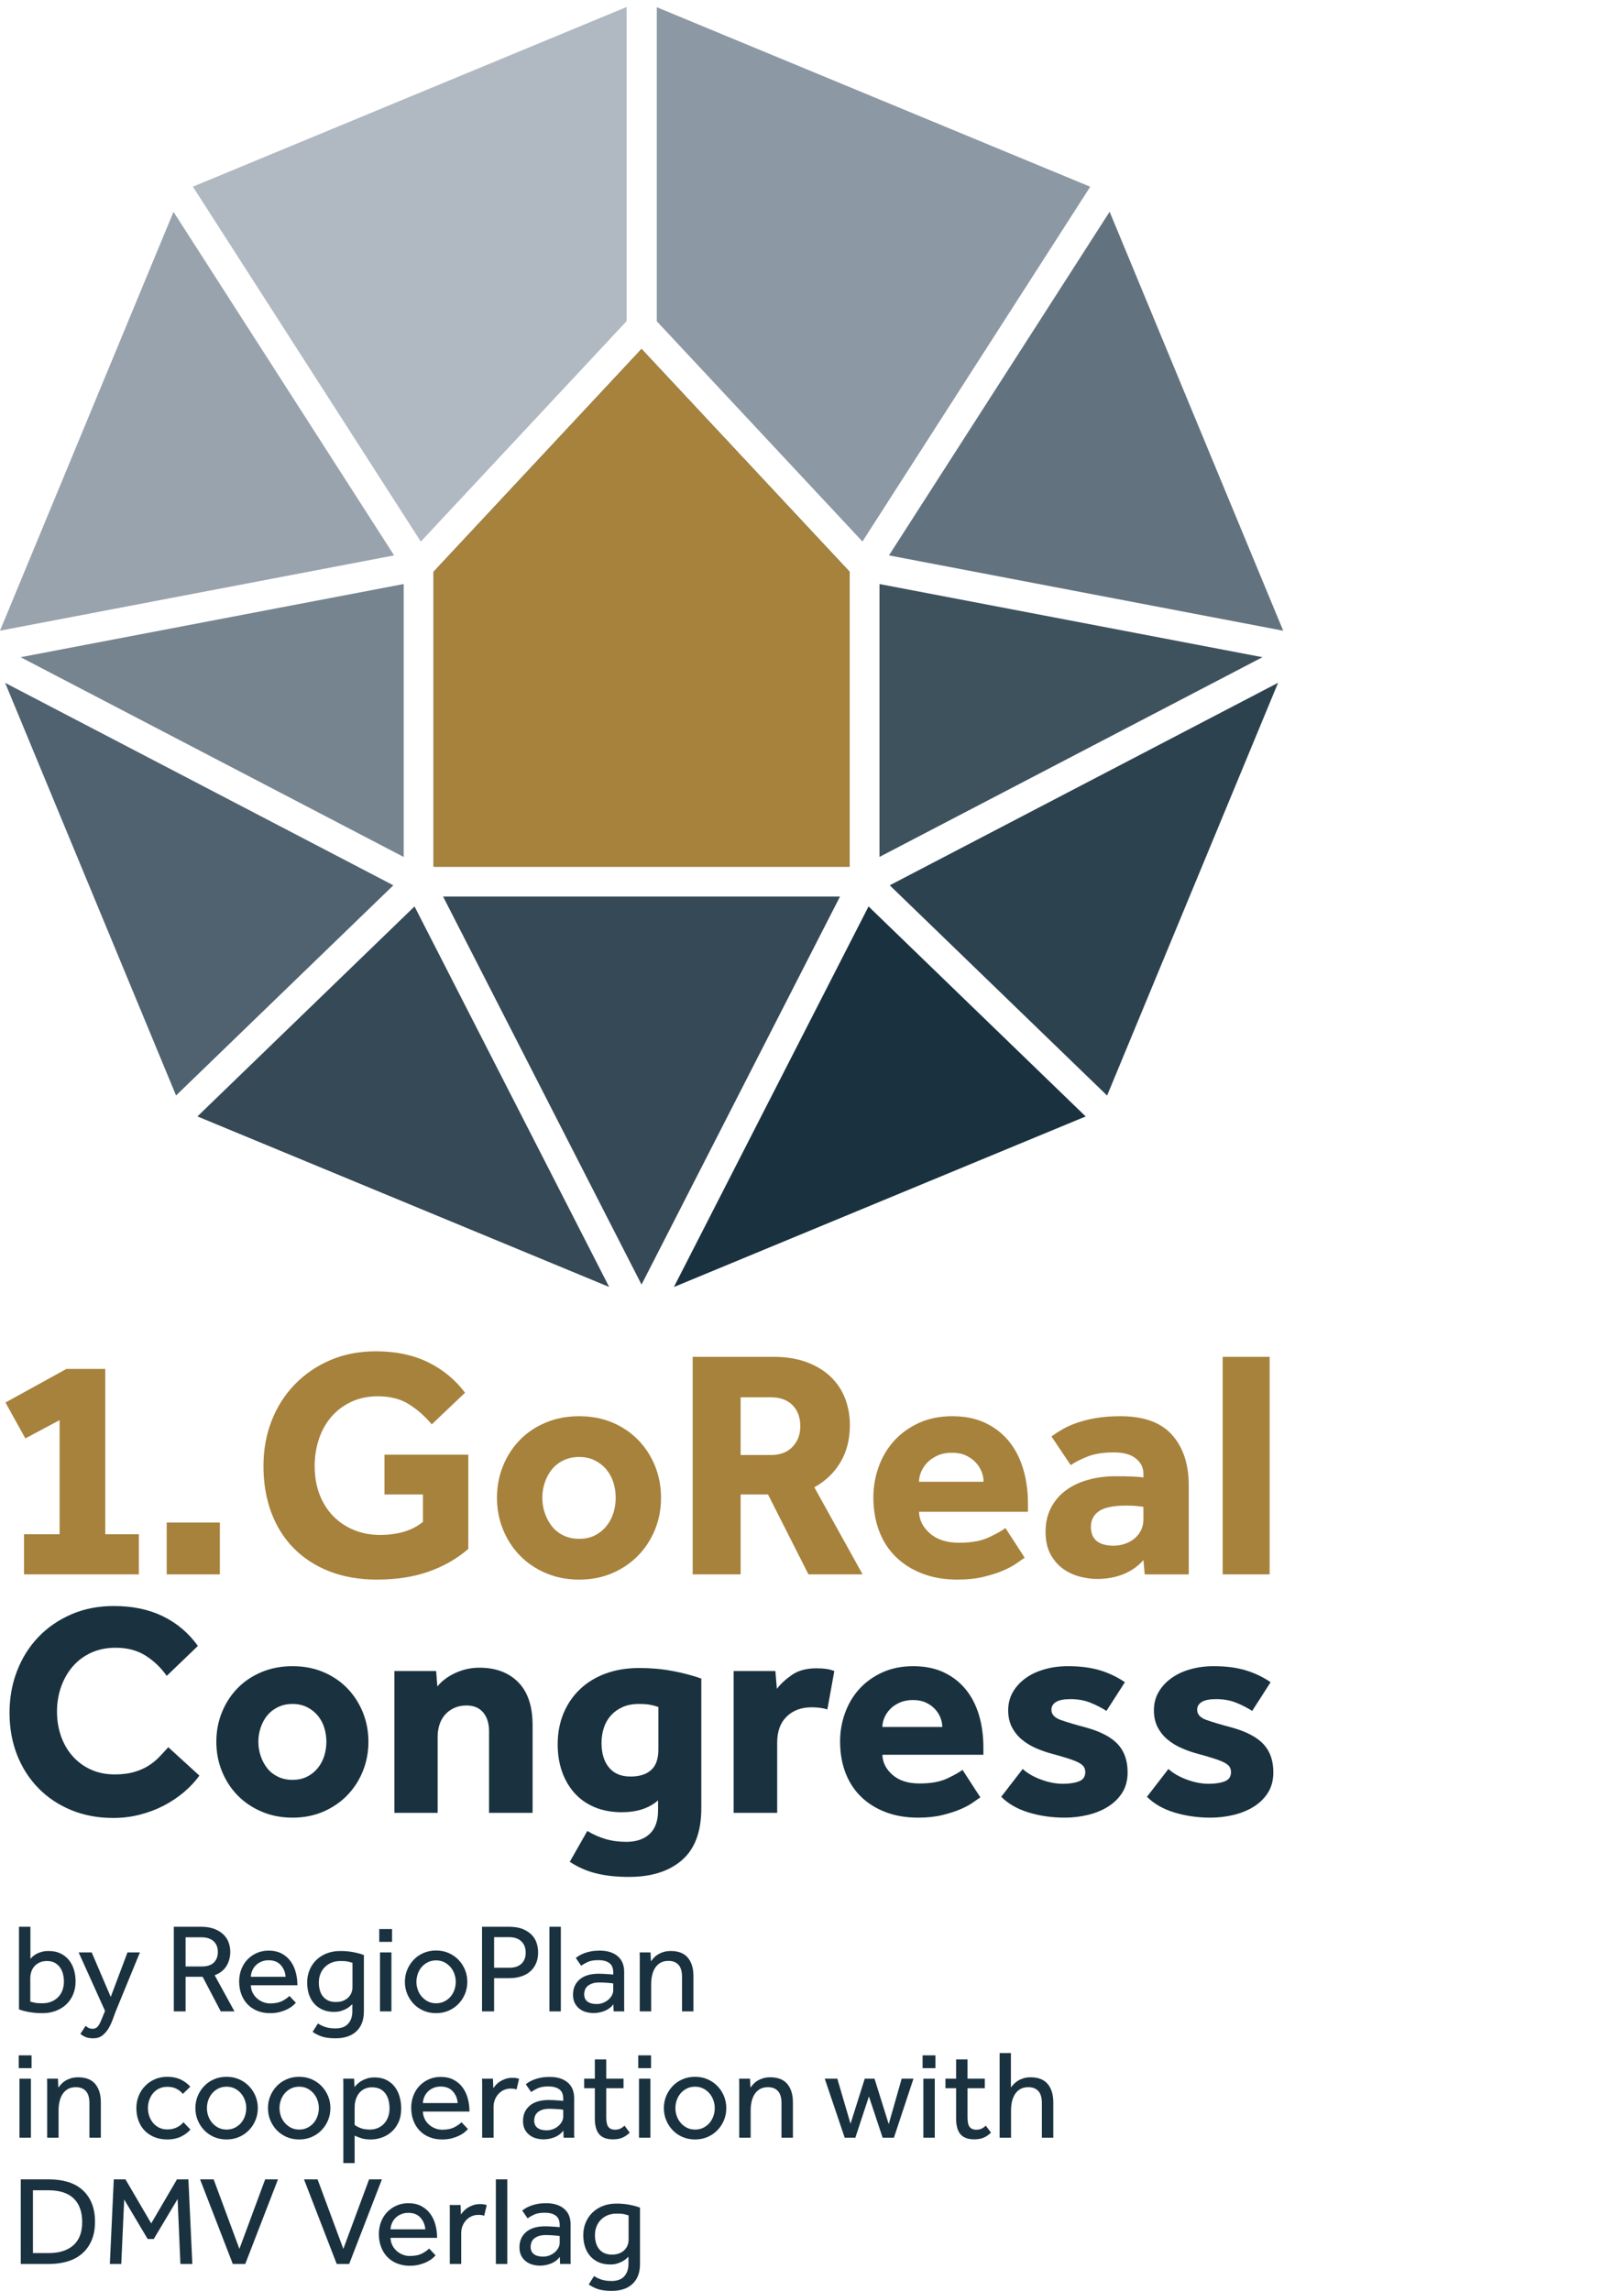
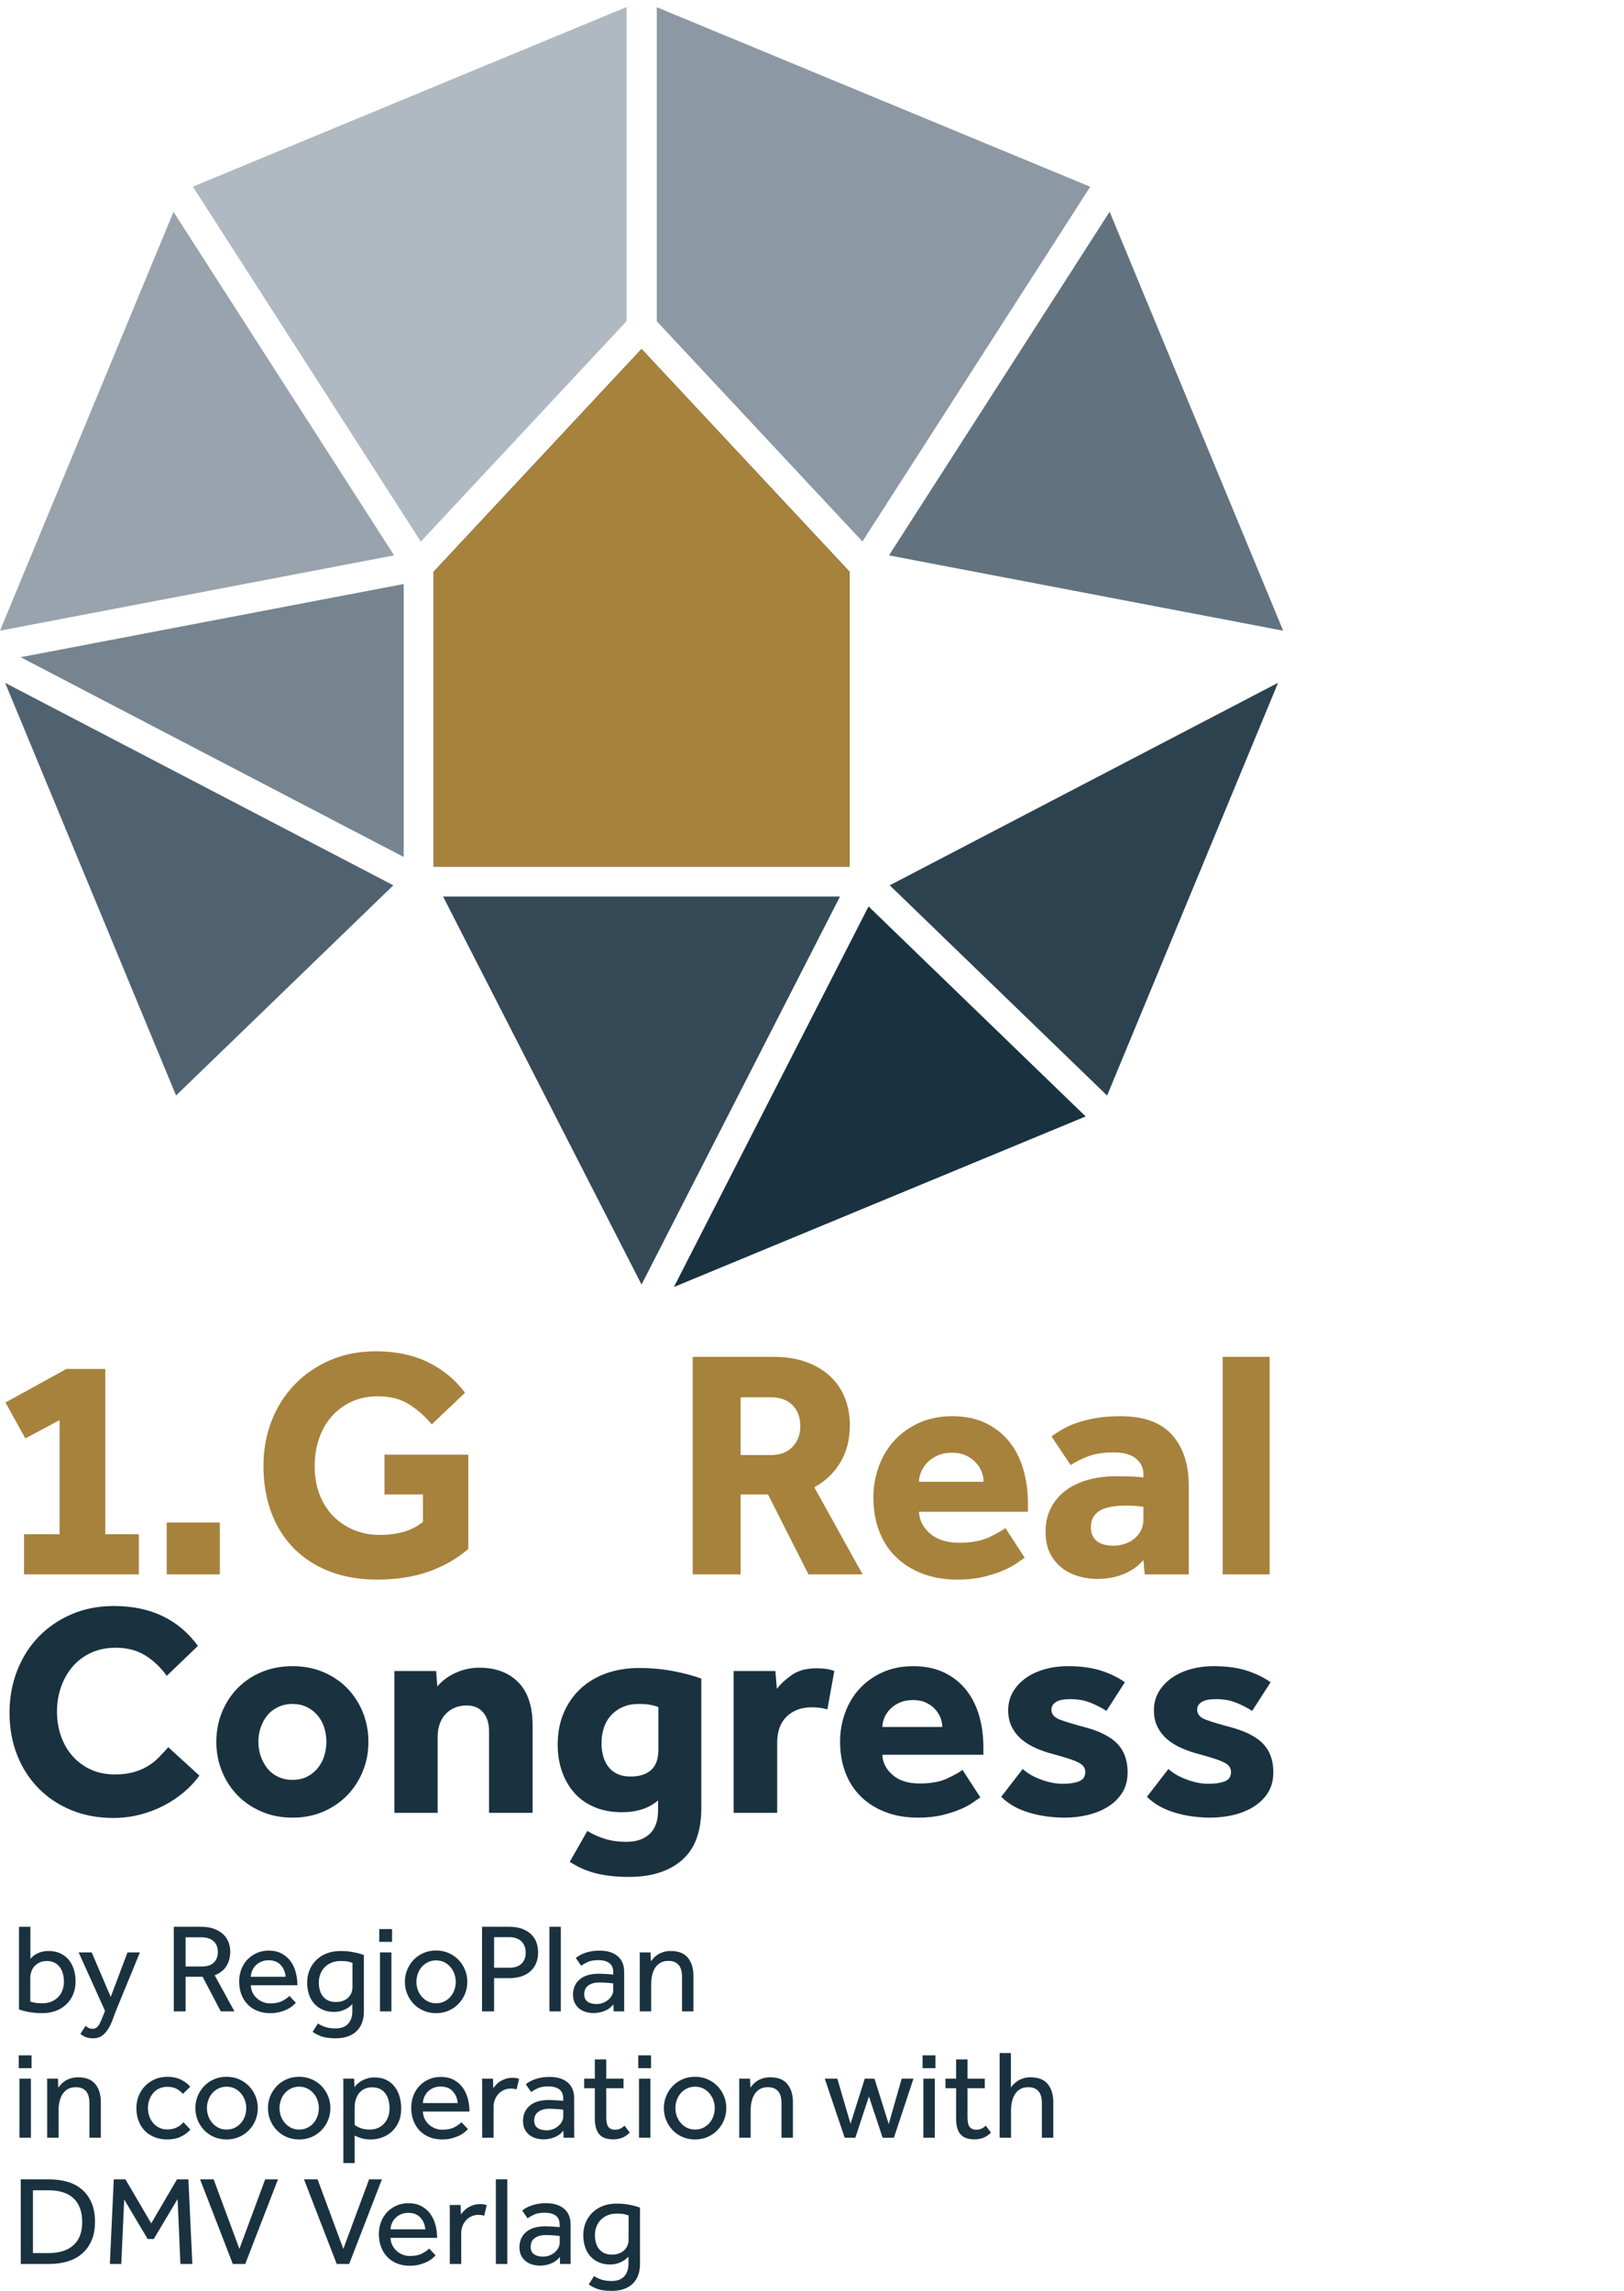
<svg xmlns="http://www.w3.org/2000/svg" xmlns:ns1="http://www.serif.com/" width="100%" height="100%" viewBox="0 0 935 1319" version="1.1" xml:space="preserve" style="fill-rule:evenodd;clip-rule:evenodd;stroke-linejoin:round;stroke-miterlimit:2;">
  <g transform="matrix(3.43,0,0,3.43,-140.176,-99.663)">
    <g id="Ebene-4" ns1:id="Ebene 4">
      <g transform="matrix(1,0,0,1,226.699,143.67)">
        <path d="M0,69.291L28.701,0L-36.486,33.997L0,69.291Z" style="fill:rgb(45,66,79);fill-rule:nonzero;" />
      </g>
      <g transform="matrix(1,0,0,1,41.728,212.948)">
        <path d="M0,-69.265L28.691,0L65.163,-35.281L0,-69.265Z" style="fill:rgb(80,98,111);fill-rule:nonzero;" />
      </g>
      <g transform="matrix(1,0,0,1,153.984,181.214)">
        <path d="M0,63.885L69.118,35.255L32.672,0L0,63.885Z" style="fill:rgb(26,50,63);fill-rule:nonzero;" />
      </g>
      <g transform="matrix(0,-1,-1,0,117.504,38.698)">
        <path d="M-44.261,-28.547L8.468,-28.547L-21.691,44.261L-81.275,6.002L-44.261,-28.547Z" style="fill:rgb(176,185,194);fill-rule:nonzero;" />
      </g>
      <g transform="matrix(1,0,0,1,69.992,134.925)">
        <path d="M0,-70.308L-29.123,0L37.028,-12.639L0,-70.308Z" style="fill:rgb(153,163,173);fill-rule:nonzero;" />
      </g>
      <g transform="matrix(1,0,0,1,188.493,127.095)">
-         <path d="M0,45.806L64.281,12.282L0,0L0,45.806Z" style="fill:rgb(62,82,94);fill-rule:nonzero;" />
-       </g>
+         </g>
      <g transform="matrix(1,0,0,1,44.331,160.626)">
        <path d="M0,-21.249L64.3,12.285L64.3,-33.534L0,-21.249Z" style="fill:rgb(117,132,143);fill-rule:nonzero;" />
      </g>
      <g transform="matrix(1,0,0,1,256.256,64.6)">
        <path d="M0,70.33L-29.132,0L-66.172,57.687L0,70.33Z" style="fill:rgb(98,115,127);fill-rule:nonzero;" />
      </g>
      <g transform="matrix(0.54,-0.841,-0.841,-0.54,224.217,100.903)">
        <path d="M-36.899,22.19L33.907,22.19L19.949,99.733L-24.435,71.235L-36.899,22.19Z" style="fill:rgb(140,152,163);fill-rule:nonzero;" />
      </g>
      <g transform="matrix(1,0,0,1,148.552,179.561)">
        <path d="M0,65.129L33.308,0L-33.308,0L0,65.129Z" style="fill:rgb(53,73,86);fill-rule:nonzero;" />
      </g>
      <g transform="matrix(1,0,0,1,74.008,209.839)">
-         <path d="M0,6.625L69.107,35.25L36.44,-28.625L0,6.625Z" style="fill:rgb(53,73,86);fill-rule:nonzero;" />
+         <path d="M0,6.625L69.107,35.25L0,6.625Z" style="fill:rgb(53,73,86);fill-rule:nonzero;" />
      </g>
      <g transform="matrix(1,0,0,1,113.652,137.146)">
        <path d="M0,-12.114L0,37.395L69.82,37.395L69.82,-12.114L34.902,-49.509L0,-12.114Z" style="fill:rgb(26,50,63);fill-rule:nonzero;" />
      </g>
      <g transform="matrix(1,0,0,1,183.472,87.637)">
        <path d="M0,86.904L-69.82,86.904L-69.82,37.395L-34.918,0L0,37.395L0,86.904Z" style="fill:rgb(167,130,60);fill-rule:nonzero;" />
      </g>
      <g transform="matrix(1,0,0,1,44.904,265.582)">
        <path d="M0,21.023L5.966,21.023L5.966,1.862L0.218,4.928L-3.121,-1.095L7.116,-6.733L13.632,-6.733L13.632,21.023L19.27,21.023L19.27,27.756L0,27.756L0,21.023Z" style="fill:rgb(167,130,60);fill-rule:nonzero;" />
      </g>
      <g transform="matrix(1,0,0,1,105.403,276.86)">
        <path d="M0,-3.614L14.069,-3.614L14.069,12.208C12.171,13.851 9.954,15.12 7.418,16.013C4.881,16.907 1.988,17.354 -1.26,17.354C-4.252,17.354 -6.926,16.888 -9.279,15.958C-11.633,15.027 -13.632,13.722 -15.275,12.043C-16.917,10.366 -18.167,8.357 -19.024,6.022C-19.882,3.686 -20.312,1.114 -20.312,-1.698C-20.312,-4.435 -19.855,-6.971 -18.942,-9.307C-18.03,-11.642 -16.734,-13.678 -15.055,-15.412C-13.377,-17.144 -11.388,-18.504 -9.089,-19.49C-6.788,-20.475 -4.235,-20.968 -1.423,-20.968C1.897,-20.968 4.807,-20.357 7.309,-19.134C9.808,-17.91 11.88,-16.205 13.522,-14.015L7.939,-8.705C6.77,-10.092 5.484,-11.223 4.078,-12.099C2.673,-12.974 0.948,-13.414 -1.095,-13.414C-2.774,-13.414 -4.27,-13.103 -5.585,-12.483C-6.898,-11.862 -8.012,-11.022 -8.924,-9.965C-9.837,-8.905 -10.531,-7.664 -11.005,-6.241C-11.479,-4.818 -11.716,-3.303 -11.716,-1.698C-11.716,0.055 -11.443,1.643 -10.895,3.066C-10.347,4.489 -9.581,5.703 -8.596,6.706C-7.611,7.71 -6.452,8.486 -5.119,9.032C-3.787,9.58 -2.336,9.854 -0.767,9.854C0.692,9.854 2.026,9.681 3.229,9.334C4.435,8.987 5.51,8.431 6.46,7.664L6.46,3.066L0,3.066L0,-3.614Z" style="fill:rgb(167,130,60);fill-rule:nonzero;" />
      </g>
      <g transform="matrix(1,0,0,1,138.084,273.631)">
-         <path d="M0,13.74C0.985,13.74 1.863,13.549 2.628,13.166C3.394,12.782 4.043,12.262 4.572,11.606C5.101,10.948 5.494,10.21 5.749,9.388C6.004,8.567 6.132,7.719 6.132,6.843C6.132,5.966 6.004,5.118 5.749,4.297C5.494,3.475 5.101,2.745 4.572,2.107C4.043,1.47 3.394,0.958 2.628,0.574C1.863,0.191 0.985,0 0,0C-0.985,0 -1.87,0.191 -2.654,0.574C-3.44,0.958 -4.088,1.47 -4.598,2.107C-5.109,2.745 -5.501,3.475 -5.775,4.297C-6.049,5.118 -6.186,5.966 -6.186,6.843C-6.186,7.719 -6.049,8.567 -5.775,9.388C-5.501,10.21 -5.109,10.948 -4.598,11.606C-4.088,12.262 -3.44,12.782 -2.654,13.166C-1.87,13.549 -0.985,13.74 0,13.74M-13.795,6.843C-13.795,4.946 -13.458,3.166 -12.782,1.504C-12.107,-0.156 -11.168,-1.607 -9.963,-2.848C-8.759,-4.088 -7.309,-5.065 -5.611,-5.777C-3.914,-6.488 -2.043,-6.843 0,-6.843C2.045,-6.843 3.906,-6.488 5.585,-5.777C7.264,-5.065 8.706,-4.088 9.909,-2.848C11.115,-1.607 12.054,-0.156 12.729,1.504C13.403,3.166 13.741,4.946 13.741,6.843C13.741,8.74 13.403,10.521 12.729,12.181C12.054,13.841 11.115,15.292 9.909,16.533C8.706,17.774 7.264,18.76 5.585,19.489C3.906,20.219 2.045,20.583 0,20.583C-2.043,20.583 -3.914,20.219 -5.611,19.489C-7.309,18.76 -8.759,17.774 -9.963,16.533C-11.168,15.292 -12.107,13.841 -12.782,12.181C-13.458,10.521 -13.795,8.74 -13.795,6.843" style="fill:rgb(167,130,60);fill-rule:nonzero;" />
-       </g>
+         </g>
      <g transform="matrix(1,0,0,1,170.275,276.86)">
        <path d="M0,-3.559C1.533,-3.559 2.737,-4.014 3.614,-4.927C4.489,-5.839 4.927,-6.989 4.927,-8.376C4.927,-9.872 4.489,-11.058 3.614,-11.935C2.737,-12.811 1.533,-13.249 0,-13.249L-5.091,-13.249L-5.091,-3.559L0,-3.559ZM-13.139,-20.037L0.438,-20.037C2.555,-20.037 4.416,-19.737 6.023,-19.134C7.628,-18.532 8.969,-17.711 10.047,-16.67C11.122,-15.63 11.925,-14.416 12.455,-13.029C12.983,-11.642 13.249,-10.164 13.249,-8.595C13.249,-6.222 12.729,-4.151 11.688,-2.381C10.648,-0.611 9.178,0.803 7.281,1.861L15.384,16.478L6.296,16.478L-0.493,3.066L-5.091,3.066L-5.091,16.478L-13.139,16.478L-13.139,-20.037Z" style="fill:rgb(167,130,60);fill-rule:nonzero;" />
      </g>
      <g transform="matrix(1,0,0,1,205.969,283.211)">
        <path d="M0,-5.42C0,-5.968 -0.108,-6.524 -0.328,-7.09C-0.548,-7.655 -0.876,-8.176 -1.313,-8.649C-1.751,-9.123 -2.299,-9.516 -2.956,-9.827C-3.612,-10.136 -4.398,-10.292 -5.31,-10.292C-6.222,-10.292 -7.025,-10.136 -7.719,-9.827C-8.412,-9.516 -8.988,-9.123 -9.443,-8.649C-9.899,-8.176 -10.246,-7.655 -10.483,-7.09C-10.721,-6.524 -10.84,-5.968 -10.84,-5.42L0,-5.42ZM6.898,7.336C6.606,7.519 6.168,7.82 5.585,8.239C5.001,8.66 4.244,9.07 3.313,9.472C2.381,9.873 1.277,10.229 0,10.538C-1.277,10.849 -2.737,11.003 -4.38,11.003C-6.569,11.003 -8.54,10.667 -10.292,9.992C-12.044,9.316 -13.532,8.376 -14.754,7.171C-15.977,5.968 -16.907,4.517 -17.546,2.819C-18.185,1.123 -18.504,-0.747 -18.504,-2.792C-18.504,-4.58 -18.202,-6.304 -17.601,-7.966C-16.998,-9.626 -16.131,-11.077 -15,-12.318C-13.869,-13.558 -12.481,-14.554 -10.84,-15.302C-9.197,-16.049 -7.336,-16.423 -5.255,-16.423C-3.175,-16.423 -1.35,-16.059 0.22,-15.329C1.789,-14.598 3.111,-13.585 4.189,-12.291C5.264,-10.995 6.077,-9.444 6.625,-7.637C7.173,-5.83 7.446,-3.851 7.446,-1.698L7.446,-0.383L-10.84,-0.383C-10.804,1.004 -10.191,2.217 -9.005,3.257C-7.82,4.297 -6.186,4.817 -4.105,4.817C-2.062,4.817 -0.402,4.517 0.877,3.914C2.153,3.312 3.084,2.792 3.669,2.354L6.898,7.336Z" style="fill:rgb(167,130,60);fill-rule:nonzero;" />
      </g>
      <g transform="matrix(1,0,0,1,232.795,278.888)">
        <path d="M0,3.118C-0.184,3.083 -0.53,3.037 -1.04,2.982C-1.552,2.927 -2.136,2.9 -2.792,2.9C-4.982,2.9 -6.534,3.21 -7.446,3.83C-8.359,4.452 -8.814,5.327 -8.814,6.459C-8.814,8.576 -7.537,9.633 -4.982,9.633C-4.362,9.633 -3.75,9.534 -3.149,9.333C-2.546,9.132 -2.017,8.849 -1.561,8.483C-1.104,8.119 -0.731,7.662 -0.438,7.115C-0.146,6.567 0,5.93 0,5.199L0,3.118ZM0,12.042C-0.876,13.065 -1.981,13.848 -3.312,14.396C-4.646,14.943 -6.132,15.218 -7.774,15.218C-8.687,15.218 -9.645,15.089 -10.648,14.834C-11.652,14.578 -12.583,14.15 -13.441,13.548C-14.298,12.945 -15.01,12.134 -15.575,11.111C-16.141,10.09 -16.425,8.813 -16.425,7.279C-16.425,5.784 -16.123,4.452 -15.52,3.283C-14.919,2.115 -14.088,1.14 -13.029,0.354C-11.971,-0.431 -10.722,-1.023 -9.279,-1.425C-7.839,-1.827 -6.278,-2.027 -4.599,-2.027C-3.688,-2.027 -2.764,-2.009 -1.834,-1.973C-0.903,-1.936 -0.293,-1.882 0,-1.808L0,-2.355C0,-3.013 -0.137,-3.569 -0.41,-4.026C-0.685,-4.481 -1.05,-4.865 -1.506,-5.176C-1.962,-5.485 -2.482,-5.703 -3.066,-5.832C-3.65,-5.959 -4.27,-6.024 -4.927,-6.024C-6.679,-6.024 -8.131,-5.805 -9.279,-5.367C-10.43,-4.929 -11.406,-4.436 -12.208,-3.889L-15.439,-8.706C-14.892,-9.108 -14.27,-9.509 -13.577,-9.911C-12.885,-10.313 -12.064,-10.677 -11.113,-11.006C-10.165,-11.334 -9.097,-11.599 -7.911,-11.8C-6.725,-12 -5.365,-12.1 -3.832,-12.1C0.072,-12.1 2.956,-11.051 4.817,-8.953C6.679,-6.854 7.609,-4.034 7.609,-0.494L7.609,14.451L0.218,14.451L0,12.042Z" style="fill:rgb(167,130,60);fill-rule:nonzero;" />
      </g>
      <g transform="matrix(1,0,0,1,0,94.043)">
        <rect x="246.098" y="162.78" width="7.884" height="36.515" style="fill:rgb(167,130,60);" />
      </g>
      <g transform="matrix(1,0,0,1,74.338,305.753)">
        <path d="M0,21.368C-0.709,22.349 -1.574,23.271 -2.588,24.134C-3.602,24.996 -4.729,25.749 -5.963,26.392C-7.199,27.035 -8.535,27.542 -9.972,27.914C-11.411,28.286 -12.908,28.473 -14.464,28.473C-17.034,28.473 -19.387,28.032 -21.518,27.154C-23.649,26.274 -25.485,25.047 -27.025,23.473C-28.565,21.9 -29.757,20.04 -30.603,17.891C-31.449,15.743 -31.871,13.383 -31.871,10.811C-31.871,8.307 -31.449,5.965 -30.603,3.782C-29.757,1.6 -28.565,-0.295 -27.025,-1.901C-25.485,-3.508 -23.641,-4.777 -21.494,-5.709C-19.345,-6.638 -16.968,-7.105 -14.361,-7.105C-11.216,-7.105 -8.467,-6.528 -6.115,-5.378C-3.764,-4.228 -1.811,-2.569 -0.253,-0.404L-5.481,4.62C-6.495,3.198 -7.697,2.056 -9.084,1.194C-10.472,0.331 -12.13,-0.101 -14.058,-0.101C-15.581,-0.101 -16.951,0.179 -18.169,0.737C-19.387,1.295 -20.419,2.065 -21.265,3.046C-22.111,4.029 -22.762,5.17 -23.219,6.472C-23.675,7.775 -23.904,9.154 -23.904,10.607C-23.904,12.097 -23.675,13.484 -23.219,14.77C-22.762,16.056 -22.111,17.172 -21.265,18.12C-20.419,19.068 -19.404,19.812 -18.219,20.352C-17.034,20.894 -15.699,21.164 -14.211,21.164C-12.992,21.164 -11.935,21.037 -11.038,20.784C-10.142,20.53 -9.347,20.192 -8.654,19.768C-7.96,19.347 -7.342,18.855 -6.801,18.297C-6.26,17.738 -5.735,17.172 -5.226,16.597L0,21.368Z" style="fill:rgb(26,50,63);fill-rule:nonzero;" />
      </g>
      <g transform="matrix(1,0,0,1,89.969,315.094)">
        <path d="M0,12.737C0.913,12.737 1.725,12.559 2.436,12.205C3.146,11.85 3.747,11.367 4.238,10.759C4.728,10.149 5.092,9.464 5.329,8.703C5.564,7.941 5.684,7.155 5.684,6.343C5.684,5.531 5.564,4.744 5.329,3.984C5.092,3.222 4.728,2.546 4.238,1.953C3.747,1.361 3.146,0.887 2.436,0.532C1.725,0.176 0.913,-0.002 0,-0.002C-0.913,-0.002 -1.734,0.176 -2.461,0.532C-3.189,0.887 -3.79,1.361 -4.264,1.953C-4.738,2.546 -5.101,3.222 -5.354,3.984C-5.608,4.744 -5.735,5.531 -5.735,6.343C-5.735,7.155 -5.608,7.941 -5.354,8.703C-5.101,9.464 -4.738,10.149 -4.264,10.759C-3.79,11.367 -3.189,11.85 -2.461,12.205C-1.734,12.559 -0.913,12.737 0,12.737M-12.789,6.343C-12.789,4.585 -12.477,2.934 -11.85,1.394C-11.226,-0.145 -10.353,-1.49 -9.238,-2.64C-8.119,-3.79 -6.775,-4.695 -5.202,-5.355C-3.628,-6.016 -1.894,-6.345 0,-6.345C1.894,-6.345 3.62,-6.016 5.177,-5.355C6.732,-4.695 8.07,-3.79 9.186,-2.64C10.302,-1.49 11.174,-0.145 11.799,1.394C12.425,2.934 12.739,4.585 12.739,6.343C12.739,8.103 12.425,9.752 11.799,11.291C11.174,12.831 10.302,14.176 9.186,15.326C8.07,16.477 6.732,17.39 5.177,18.066C3.62,18.742 1.894,19.082 0,19.082C-1.894,19.082 -3.628,18.742 -5.202,18.066C-6.775,17.39 -8.119,16.477 -9.238,15.326C-10.353,14.176 -11.226,12.831 -11.85,11.291C-12.477,9.752 -12.789,8.103 -12.789,6.343" style="fill:rgb(26,50,63);fill-rule:nonzero;" />
      </g>
      <g transform="matrix(1,0,0,1,107.071,332.806)">
        <path d="M0,-23.245L7.004,-23.245L7.206,-20.657C7.985,-21.604 9.009,-22.365 10.278,-22.94C11.547,-23.515 12.873,-23.803 14.262,-23.803C17.003,-23.803 19.176,-22.991 20.783,-21.367C22.389,-19.744 23.193,-17.341 23.193,-14.161L23.193,0.558L15.884,0.558L15.884,-13.146C15.884,-14.466 15.555,-15.513 14.896,-16.292C14.236,-17.071 13.314,-17.459 12.13,-17.459C11.318,-17.459 10.607,-17.315 9.998,-17.027C9.389,-16.74 8.882,-16.36 8.475,-15.886C8.07,-15.412 7.765,-14.863 7.561,-14.237C7.359,-13.61 7.258,-12.943 7.258,-12.232L7.258,0.558L0,0.558L0,-23.245Z" style="fill:rgb(26,50,63);fill-rule:nonzero;" />
      </g>
      <g transform="matrix(1,0,0,1,151.378,337.576)">
        <path d="M0,-21.975C-0.474,-22.144 -0.948,-22.271 -1.422,-22.356C-1.896,-22.44 -2.521,-22.484 -3.3,-22.484C-4.349,-22.484 -5.262,-22.306 -6.04,-21.95C-6.819,-21.595 -7.47,-21.121 -7.993,-20.529C-8.519,-19.936 -8.907,-19.243 -9.161,-18.448C-9.415,-17.653 -9.542,-16.815 -9.542,-15.937C-9.542,-14.211 -9.128,-12.84 -8.298,-11.826C-7.47,-10.81 -6.261,-10.303 -4.67,-10.303C-3.182,-10.303 -2.032,-10.665 -1.22,-11.394C-0.407,-12.12 0,-13.263 0,-14.82L0,-21.975ZM-11.927,-1.168C-10.98,-0.593 -9.973,-0.145 -8.907,0.177C-7.842,0.498 -6.667,0.66 -5.381,0.66C-3.722,0.66 -2.42,0.219 -1.472,-0.661C-0.526,-1.541 -0.052,-2.86 -0.052,-4.618L-0.052,-6.293C-1.575,-4.974 -3.604,-4.313 -6.141,-4.313C-7.835,-4.313 -9.347,-4.594 -10.684,-5.151C-12.021,-5.709 -13.146,-6.497 -14.059,-7.511C-14.973,-8.527 -15.675,-9.728 -16.166,-11.115C-16.656,-12.502 -16.9,-14.025 -16.9,-15.682C-16.9,-17.611 -16.571,-19.363 -15.912,-20.935C-15.251,-22.508 -14.322,-23.861 -13.12,-24.995C-11.919,-26.128 -10.482,-27.001 -8.806,-27.609C-7.132,-28.219 -5.262,-28.522 -3.199,-28.522C-1.237,-28.522 0.633,-28.353 2.41,-28.015C4.186,-27.677 5.786,-27.253 7.206,-26.746L7.206,-4.974C7.206,-1.049 6.124,1.852 3.958,3.731C1.792,5.608 -1.168,6.547 -4.924,6.547C-7.054,6.547 -8.915,6.343 -10.506,5.937C-12.097,5.531 -13.551,4.888 -14.871,4.009L-11.927,-1.168Z" style="fill:rgb(26,50,63);fill-rule:nonzero;" />
      </g>
      <g transform="matrix(1,0,0,1,164.012,332.907)">
        <path d="M0,-23.346L7.005,-23.346L7.258,-20.352C7.866,-21.164 8.704,-21.942 9.771,-22.686C10.837,-23.43 12.214,-23.803 13.906,-23.803C14.549,-23.803 15.1,-23.769 15.556,-23.701C16.013,-23.634 16.461,-23.515 16.9,-23.346L15.733,-16.9C14.99,-17.137 14.11,-17.256 13.094,-17.256C11.369,-17.256 9.973,-16.74 8.907,-15.708C7.842,-14.675 7.309,-13.213 7.309,-11.318L7.309,0.457L0,0.457L0,-23.346Z" style="fill:rgb(26,50,63);fill-rule:nonzero;" />
      </g>
      <g transform="matrix(1,0,0,1,199.032,323.974)">
        <path d="M0,-5.024C0,-5.531 -0.101,-6.047 -0.305,-6.572C-0.509,-7.096 -0.812,-7.579 -1.22,-8.019C-1.624,-8.459 -2.133,-8.821 -2.741,-9.11C-3.349,-9.396 -4.078,-9.541 -4.924,-9.541C-5.77,-9.541 -6.514,-9.396 -7.157,-9.11C-7.8,-8.821 -8.332,-8.459 -8.755,-8.019C-9.178,-7.579 -9.499,-7.096 -9.719,-6.572C-9.94,-6.047 -10.05,-5.531 -10.05,-5.024L0,-5.024ZM6.394,6.8C6.124,6.971 5.716,7.249 5.176,7.638C4.635,8.027 3.933,8.408 3.069,8.78C2.208,9.152 1.183,9.482 0,9.769C-1.185,10.057 -2.537,10.201 -4.06,10.201C-6.09,10.201 -7.918,9.888 -9.542,9.262C-11.167,8.637 -12.545,7.765 -13.678,6.648C-14.812,5.531 -15.675,4.188 -16.267,2.614C-16.86,1.04 -17.154,-0.693 -17.154,-2.588C-17.154,-4.245 -16.876,-5.845 -16.316,-7.384C-15.759,-8.924 -14.955,-10.268 -13.906,-11.419C-12.857,-12.57 -11.571,-13.491 -10.05,-14.185C-8.527,-14.879 -6.801,-15.225 -4.872,-15.225C-2.945,-15.225 -1.253,-14.887 0.202,-14.211C1.656,-13.533 2.884,-12.594 3.881,-11.393C4.88,-10.193 5.632,-8.755 6.141,-7.08C6.647,-5.405 6.901,-3.569 6.901,-1.573L6.901,-0.355L-10.05,-0.355C-10.016,0.931 -9.45,2.055 -8.349,3.02C-7.251,3.984 -5.736,4.466 -3.806,4.466C-1.913,4.466 -0.373,4.188 0.812,3.628C1.995,3.071 2.858,2.588 3.4,2.182L6.394,6.8Z" style="fill:rgb(26,50,63);fill-rule:nonzero;" />
      </g>
      <g transform="matrix(1,0,0,1,212.531,316.919)">
        <path d="M0,9.085C0.777,9.796 1.802,10.388 3.071,10.861C4.339,11.335 5.566,11.572 6.751,11.572C7.832,11.572 8.729,11.437 9.44,11.166C10.149,10.896 10.505,10.371 10.505,9.592C10.505,9.287 10.43,9.008 10.276,8.756C10.125,8.501 9.846,8.264 9.44,8.045C9.034,7.825 8.467,7.597 7.739,7.36C7.011,7.123 6.089,6.851 4.974,6.548C4.06,6.311 3.154,5.997 2.258,5.608C1.361,5.22 0.566,4.737 -0.127,4.162C-0.821,3.587 -1.378,2.893 -1.802,2.081C-2.225,1.269 -2.436,0.323 -2.436,-0.761C-2.436,-1.878 -2.182,-2.883 -1.675,-3.781C-1.168,-4.677 -0.465,-5.455 0.431,-6.116C1.326,-6.775 2.393,-7.282 3.63,-7.637C4.864,-7.993 6.192,-8.171 7.612,-8.171C9.644,-8.171 11.418,-7.942 12.941,-7.486C14.464,-7.029 15.868,-6.36 17.154,-5.48L14.058,-0.66C13.279,-1.167 12.392,-1.623 11.393,-2.03C10.395,-2.436 9.271,-2.639 8.019,-2.639C6.901,-2.639 6.089,-2.477 5.583,-2.157C5.075,-1.834 4.82,-1.404 4.82,-0.862C4.82,-0.083 5.346,0.492 6.395,0.863C7.443,1.236 8.863,1.658 10.658,2.132C13.094,2.81 14.861,3.739 15.961,4.924C17.06,6.108 17.611,7.682 17.611,9.643C17.611,10.962 17.313,12.096 16.722,13.043C16.13,13.991 15.334,14.778 14.337,15.404C13.34,16.029 12.205,16.495 10.937,16.8C9.668,17.103 8.375,17.256 7.054,17.256C4.923,17.256 2.91,16.969 1.014,16.394C-0.88,15.818 -2.419,14.938 -3.604,13.754L0,9.085Z" style="fill:rgb(26,50,63);fill-rule:nonzero;" />
      </g>
      <g transform="matrix(1,0,0,1,236.992,316.919)">
        <path d="M0,9.085C0.779,9.796 1.802,10.388 3.071,10.861C4.339,11.335 5.564,11.572 6.749,11.572C7.833,11.572 8.729,11.437 9.44,11.166C10.151,10.896 10.506,10.371 10.506,9.592C10.506,9.287 10.43,9.008 10.278,8.756C10.125,8.501 9.846,8.264 9.44,8.045C9.034,7.825 8.466,7.597 7.739,7.36C7.012,7.123 6.09,6.851 4.974,6.548C4.06,6.311 3.154,5.997 2.258,5.608C1.361,5.22 0.566,4.737 -0.127,4.162C-0.821,3.587 -1.38,2.893 -1.802,2.081C-2.225,1.269 -2.436,0.323 -2.436,-0.761C-2.436,-1.878 -2.183,-2.883 -1.675,-3.781C-1.168,-4.677 -0.465,-5.455 0.432,-6.116C1.328,-6.775 2.393,-7.282 3.628,-7.637C4.862,-7.993 6.192,-8.171 7.613,-8.171C9.642,-8.171 11.419,-7.942 12.942,-7.486C14.464,-7.029 15.867,-6.36 17.153,-5.48L14.058,-0.66C13.279,-1.167 12.39,-1.623 11.393,-2.03C10.395,-2.436 9.269,-2.639 8.018,-2.639C6.903,-2.639 6.09,-2.477 5.582,-2.157C5.076,-1.834 4.822,-1.404 4.822,-0.862C4.822,-0.083 5.345,0.492 6.394,0.863C7.443,1.236 8.865,1.658 10.658,2.132C13.093,2.81 14.861,3.739 15.961,4.924C17.06,6.108 17.61,7.682 17.61,9.643C17.61,10.962 17.315,12.096 16.722,13.043C16.13,13.991 15.335,14.778 14.337,15.404C13.338,16.029 12.205,16.495 10.937,16.8C9.668,17.103 8.373,17.256 7.054,17.256C4.923,17.256 2.909,16.969 1.016,16.394C-0.88,15.818 -2.42,14.938 -3.604,13.754L0,9.085Z" style="fill:rgb(26,50,63);fill-rule:nonzero;" />
      </g>
      <g transform="matrix(1,0,0,1,0,121.854)">
        <rect x="68.848" y="162.78" width="8.923" height="8.704" style="fill:rgb(167,130,60);" />
      </g>
      <g transform="matrix(1,0,0,1,45.951,354.428)">
        <path d="M0,10.63C0.199,10.687 0.444,10.746 0.735,10.811C1.026,10.874 1.456,10.906 2.023,10.906C2.577,10.906 3.074,10.817 3.515,10.64C3.955,10.463 4.334,10.214 4.654,9.895C4.974,9.575 5.218,9.192 5.389,8.744C5.559,8.297 5.645,7.811 5.645,7.285C5.645,6.831 5.591,6.395 5.485,5.976C5.378,5.557 5.208,5.188 4.974,4.868C4.739,4.548 4.444,4.293 4.089,4.101C3.734,3.909 3.301,3.814 2.791,3.814C2.322,3.814 1.914,3.896 1.565,4.059C1.217,4.222 0.927,4.435 0.692,4.697C0.458,4.96 0.284,5.266 0.17,5.613C0.057,5.961 0,6.32 0,6.689L0,10.63ZM-1.896,-1.937L0.021,-1.937L0.021,3.451C0.121,3.323 0.259,3.182 0.437,3.026C0.614,2.869 0.831,2.724 1.086,2.589C1.342,2.454 1.636,2.344 1.97,2.259C2.304,2.173 2.676,2.131 3.088,2.131C3.827,2.131 4.477,2.262 5.038,2.525C5.598,2.788 6.07,3.15 6.454,3.611C6.837,4.072 7.125,4.616 7.316,5.24C7.508,5.865 7.604,6.533 7.604,7.243C7.604,8.024 7.469,8.741 7.199,9.394C6.93,10.047 6.55,10.609 6.06,11.077C5.57,11.545 4.984,11.911 4.303,12.174C3.621,12.437 2.868,12.567 2.045,12.567C1.235,12.567 0.482,12.504 -0.213,12.376C-0.909,12.248 -1.47,12.1 -1.896,11.929L-1.896,-1.937Z" style="fill:rgb(26,50,63);fill-rule:nonzero;" />
      </g>
      <g transform="matrix(1,0,0,1,55.238,358.882)">
        <path d="M0,10.244C0.142,10.372 0.305,10.486 0.49,10.585C0.674,10.684 0.901,10.734 1.171,10.734C1.398,10.734 1.594,10.684 1.757,10.585C1.92,10.486 2.069,10.333 2.205,10.128C2.339,9.922 2.467,9.673 2.588,9.382C2.708,9.091 2.847,8.754 3.003,8.37L3.259,7.731L-1.171,-2.088L1.022,-2.088L4.217,5.389L7.029,-2.088L9.116,-2.088L5.154,7.56C4.97,8.015 4.782,8.515 4.59,9.062C4.398,9.609 4.161,10.128 3.876,10.617C3.592,11.107 3.245,11.515 2.833,11.842C2.421,12.169 1.903,12.332 1.278,12.332C0.781,12.332 0.362,12.265 0.021,12.13C-0.32,11.994 -0.618,11.813 -0.874,11.587L0,10.244Z" style="fill:rgb(26,50,63);fill-rule:nonzero;" />
      </g>
      <g transform="matrix(1,0,0,1,74.749,360.031)">
        <path d="M0,-0.873C0.895,-0.873 1.565,-1.093 2.013,-1.533C2.46,-1.974 2.684,-2.562 2.684,-3.302C2.684,-4.082 2.442,-4.689 1.959,-5.122C1.477,-5.556 0.81,-5.772 -0.042,-5.772L-2.727,-5.772L-2.727,-0.873L0,-0.873ZM-4.708,-7.54L-0.17,-7.54C0.738,-7.54 1.505,-7.416 2.13,-7.167C2.754,-6.919 3.262,-6.6 3.653,-6.209C4.043,-5.818 4.327,-5.374 4.505,-4.878C4.682,-4.381 4.771,-3.877 4.771,-3.365C4.771,-2.456 4.558,-1.654 4.132,-0.958C3.706,-0.263 3.046,0.256 2.151,0.597L5.474,6.667L3.174,6.667L0.128,0.853L-2.727,0.853L-2.727,6.667L-4.708,6.667L-4.708,-7.54Z" style="fill:rgb(26,50,63);fill-rule:nonzero;" />
      </g>
      <g transform="matrix(1,0,0,1,88.807,362.607)">
        <path d="M0,-1.723C-0.057,-2.491 -0.327,-3.143 -0.81,-3.683C-1.292,-4.223 -1.974,-4.493 -2.854,-4.493C-3.309,-4.493 -3.717,-4.414 -4.079,-4.258C-4.441,-4.102 -4.75,-3.896 -5.005,-3.64C-5.261,-3.385 -5.46,-3.09 -5.602,-2.756C-5.744,-2.422 -5.822,-2.078 -5.836,-1.723L0,-1.723ZM1.725,2.643C1.611,2.771 1.441,2.934 1.214,3.132C0.987,3.332 0.692,3.524 0.33,3.708C-0.032,3.893 -0.458,4.052 -0.948,4.187C-1.437,4.322 -1.995,4.389 -2.62,4.389C-3.387,4.389 -4.089,4.261 -4.729,4.006C-5.368,3.751 -5.915,3.388 -6.369,2.92C-6.823,2.452 -7.175,1.89 -7.423,1.237C-7.671,0.585 -7.796,-0.14 -7.796,-0.935C-7.796,-1.66 -7.675,-2.337 -7.434,-2.969C-7.192,-3.601 -6.852,-4.148 -6.411,-4.61C-5.971,-5.071 -5.449,-5.437 -4.846,-5.706C-4.242,-5.976 -3.578,-6.112 -2.854,-6.112C-2.002,-6.112 -1.271,-5.948 -0.66,-5.621C-0.05,-5.294 0.451,-4.862 0.841,-4.322C1.232,-3.783 1.52,-3.164 1.704,-2.469C1.888,-1.773 1.981,-1.049 1.981,-0.296L-5.836,-0.296C-5.822,0.144 -5.727,0.548 -5.549,0.918C-5.371,1.287 -5.133,1.607 -4.835,1.877C-4.537,2.146 -4.196,2.359 -3.813,2.515C-3.429,2.672 -3.024,2.75 -2.599,2.75C-1.761,2.75 -1.072,2.608 -0.532,2.324C0.007,2.04 0.397,1.762 0.639,1.493L1.725,2.643Z" style="fill:rgb(26,50,63);fill-rule:nonzero;" />
      </g>
      <g transform="matrix(1,0,0,1,100.031,369.234)">
        <path d="M0,-10.694C-0.127,-10.736 -0.344,-10.797 -0.649,-10.875C-0.955,-10.953 -1.413,-10.992 -2.023,-10.992C-2.563,-10.992 -3.053,-10.903 -3.493,-10.725C-3.933,-10.548 -4.313,-10.299 -4.632,-9.98C-4.952,-9.661 -5.201,-9.281 -5.378,-8.84C-5.556,-8.4 -5.644,-7.918 -5.644,-7.392C-5.644,-6.937 -5.591,-6.511 -5.484,-6.114C-5.378,-5.716 -5.208,-5.369 -4.973,-5.071C-4.739,-4.772 -4.444,-4.538 -4.089,-4.368C-3.734,-4.197 -3.301,-4.112 -2.79,-4.112C-2.321,-4.112 -1.91,-4.183 -1.555,-4.325C-1.2,-4.466 -0.909,-4.655 -0.681,-4.889C-0.455,-5.124 -0.284,-5.386 -0.17,-5.677C-0.057,-5.968 0,-6.27 0,-6.583L0,-10.694ZM-5.793,-0.512C-5.467,-0.286 -5.066,-0.09 -4.59,0.074C-4.114,0.237 -3.536,0.319 -2.854,0.319C-1.903,0.319 -1.192,0.055 -0.724,-0.469C-0.255,-0.995 -0.021,-1.684 -0.021,-2.536L-0.021,-3.75C-0.121,-3.665 -0.252,-3.548 -0.415,-3.398C-0.579,-3.25 -0.785,-3.107 -1.033,-2.972C-1.281,-2.838 -1.576,-2.716 -1.917,-2.61C-2.258,-2.504 -2.648,-2.451 -3.088,-2.451C-3.813,-2.451 -4.455,-2.575 -5.016,-2.823C-5.577,-3.072 -6.049,-3.413 -6.432,-3.845C-6.816,-4.279 -7.107,-4.797 -7.306,-5.401C-7.505,-6.004 -7.604,-6.661 -7.604,-7.371C-7.604,-8.137 -7.469,-8.844 -7.199,-9.49C-6.93,-10.136 -6.549,-10.697 -6.06,-11.173C-5.57,-11.648 -4.984,-12.017 -4.302,-12.281C-3.621,-12.544 -2.861,-12.674 -2.023,-12.674C-1.214,-12.674 -0.461,-12.603 0.234,-12.462C0.93,-12.319 1.491,-12.164 1.917,-11.993L1.917,-2.536C1.917,-1.101 1.502,0.009 0.671,0.797C-0.16,1.585 -1.328,1.98 -2.833,1.98C-3.841,1.98 -4.643,1.869 -5.24,1.65C-5.836,1.429 -6.319,1.177 -6.688,0.894L-5.793,-0.512Z" style="fill:rgb(26,50,63);fill-rule:nonzero;" />
      </g>
      <g transform="matrix(1,0,0,1,0,263.455)">
        <path d="M104.653,93.339L106.57,93.339L106.57,103.243L104.653,103.243L104.653,93.339ZM104.525,89.42L106.676,89.42L106.676,91.57L104.525,91.57L104.525,89.42Z" style="fill:rgb(26,50,63);fill-rule:nonzero;" />
      </g>
      <g transform="matrix(1,0,0,1,114.068,358.136)">
        <path d="M0,7.199C0.511,7.199 0.973,7.096 1.384,6.89C1.796,6.684 2.144,6.415 2.428,6.081C2.712,5.748 2.929,5.364 3.078,4.93C3.227,4.498 3.301,4.054 3.301,3.599C3.301,3.159 3.227,2.722 3.078,2.29C2.929,1.856 2.708,1.47 2.417,1.129C2.126,0.788 1.778,0.514 1.374,0.308C0.969,0.103 0.511,0 0,0C-0.511,0 -0.973,0.103 -1.384,0.308C-1.796,0.514 -2.145,0.785 -2.428,1.118C-2.712,1.452 -2.929,1.835 -3.078,2.268C-3.227,2.702 -3.301,3.145 -3.301,3.599C-3.301,4.054 -3.227,4.494 -3.078,4.92C-2.929,5.346 -2.709,5.729 -2.417,6.07C-2.126,6.411 -1.778,6.684 -1.374,6.89C-0.969,7.096 -0.511,7.199 0,7.199M0,8.86C-0.767,8.86 -1.47,8.722 -2.109,8.445C-2.748,8.168 -3.298,7.789 -3.759,7.305C-4.221,6.823 -4.583,6.265 -4.846,5.634C-5.109,5.002 -5.24,4.324 -5.24,3.599C-5.24,2.875 -5.109,2.197 -4.846,1.565C-4.583,0.933 -4.221,0.376 -3.759,-0.107C-3.298,-0.589 -2.748,-0.97 -2.109,-1.246C-1.47,-1.524 -0.767,-1.661 0,-1.661C0.752,-1.661 1.448,-1.524 2.087,-1.246C2.727,-0.97 3.28,-0.589 3.749,-0.107C4.217,0.376 4.583,0.933 4.846,1.565C5.108,2.197 5.24,2.875 5.24,3.599C5.24,4.324 5.108,5.002 4.846,5.634C4.583,6.265 4.217,6.823 3.749,7.305C3.28,7.789 2.727,8.168 2.087,8.445C1.448,8.722 0.752,8.86 0,8.86" style="fill:rgb(26,50,63);fill-rule:nonzero;" />
      </g>
      <g transform="matrix(1,0,0,1,126.358,359.818)">
        <path d="M0,-0.447C0.88,-0.447 1.558,-0.671 2.034,-1.118C2.51,-1.565 2.748,-2.186 2.748,-2.982C2.748,-3.791 2.503,-4.426 2.013,-4.888C1.523,-5.349 0.852,-5.581 0,-5.581L-2.556,-5.581L-2.556,-0.447L0,-0.447ZM-4.58,-7.327L-0.085,-7.327C0.88,-7.327 1.679,-7.192 2.311,-6.923C2.943,-6.652 3.447,-6.311 3.823,-5.9C4.2,-5.488 4.462,-5.026 4.611,-4.515C4.761,-4.005 4.835,-3.507 4.835,-3.024C4.835,-2.314 4.714,-1.689 4.473,-1.15C4.231,-0.61 3.898,-0.16 3.472,0.202C3.046,0.565 2.538,0.838 1.949,1.023C1.359,1.207 0.717,1.299 0.021,1.299L-2.556,1.299L-2.556,6.88L-4.58,6.88L-4.58,-7.327Z" style="fill:rgb(26,50,63);fill-rule:nonzero;" />
      </g>
      <g transform="matrix(1,0,0,1,0,263.071)">
        <rect x="133.089" y="89.42" width="1.917" height="14.207" style="fill:rgb(26,50,63);" />
      </g>
      <g transform="matrix(1,0,0,1,143.803,361.458)">
        <path d="M0,0.555C-0.057,0.54 -0.167,0.523 -0.33,0.501C-0.494,0.48 -0.682,0.462 -0.895,0.448C-1.107,0.434 -1.335,0.42 -1.576,0.406C-1.818,0.392 -2.052,0.384 -2.279,0.384C-2.819,0.384 -3.255,0.448 -3.589,0.576C-3.923,0.703 -4.186,0.864 -4.377,1.055C-4.569,1.246 -4.7,1.46 -4.771,1.694C-4.842,1.928 -4.877,2.152 -4.877,2.365C-4.877,2.905 -4.693,3.313 -4.324,3.59C-3.955,3.867 -3.443,4.005 -2.79,4.005C-2.421,4.005 -2.07,3.942 -1.736,3.814C-1.402,3.686 -1.107,3.515 -0.852,3.302C-0.596,3.089 -0.391,2.841 -0.234,2.557C-0.078,2.273 0,1.982 0,1.684L0,0.555ZM0.021,4.048C-0.348,4.545 -0.834,4.914 -1.437,5.156C-2.042,5.397 -2.663,5.518 -3.301,5.518C-3.713,5.518 -4.122,5.464 -4.526,5.358C-4.931,5.251 -5.3,5.074 -5.634,4.826C-5.968,4.576 -6.237,4.257 -6.443,3.867C-6.649,3.476 -6.752,2.997 -6.752,2.429C-6.752,1.364 -6.379,0.512 -5.634,-0.127C-4.888,-0.766 -3.813,-1.086 -2.407,-1.086C-2.18,-1.086 -1.938,-1.078 -1.683,-1.064C-1.427,-1.049 -1.186,-1.036 -0.958,-1.021C-0.731,-1.007 -0.532,-0.993 -0.362,-0.979C-0.192,-0.965 -0.071,-0.951 0,-0.936L0,-1.299C0,-2.037 -0.224,-2.566 -0.671,-2.885C-1.118,-3.205 -1.725,-3.365 -2.492,-3.365C-3.245,-3.365 -3.841,-3.261 -4.281,-3.055C-4.722,-2.85 -5.091,-2.64 -5.389,-2.427L-6.284,-3.727C-6.113,-3.869 -5.907,-4.01 -5.666,-4.153C-5.424,-4.295 -5.141,-4.426 -4.814,-4.547C-4.487,-4.668 -4.118,-4.767 -3.706,-4.845C-3.294,-4.923 -2.819,-4.963 -2.279,-4.963C-1.001,-4.963 0.003,-4.653 0.735,-4.036C1.466,-3.418 1.832,-2.541 1.832,-1.405L1.832,4.74C1.832,4.875 1.839,5.042 1.853,5.241L0.064,5.241L0.021,4.048Z" style="fill:rgb(26,50,63);fill-rule:nonzero;" />
      </g>
      <g transform="matrix(1,0,0,1,148.254,356.559)">
        <path d="M0,10.139L0,0.863C0,0.728 -0.007,0.519 -0.021,0.235L1.81,0.235L1.874,1.726C2.002,1.555 2.158,1.368 2.343,1.161C2.527,0.955 2.754,0.767 3.024,0.597C3.294,0.426 3.61,0.285 3.972,0.17C4.334,0.057 4.742,0 5.197,0C6.489,0 7.447,0.376 8.072,1.129C8.697,1.882 9.01,2.905 9.01,4.197L9.01,10.139L7.093,10.139L7.093,4.345C7.093,3.422 6.894,2.744 6.496,2.311C6.099,1.878 5.538,1.661 4.813,1.661C4.26,1.661 3.798,1.776 3.429,2.002C3.06,2.23 2.765,2.524 2.545,2.886C2.325,3.248 2.165,3.66 2.066,4.121C1.966,4.583 1.917,5.056 1.917,5.538L1.917,10.139L0,10.139Z" style="fill:rgb(26,50,63);fill-rule:nonzero;" />
      </g>
      <g transform="matrix(1,0,0,1,0,305.855)">
        <path d="M44.141,72.139L46.058,72.139L46.058,82.043L44.141,82.043L44.141,72.139ZM44.013,68.22L46.164,68.22L46.164,70.37L44.013,70.37L44.013,68.22Z" style="fill:rgb(26,50,63);fill-rule:nonzero;" />
      </g>
      <g transform="matrix(1,0,0,1,48.784,377.759)">
        <path d="M0,10.139L0,0.863C0,0.728 -0.007,0.519 -0.021,0.235L1.81,0.235L1.874,1.726C2.002,1.555 2.158,1.368 2.343,1.161C2.527,0.955 2.754,0.767 3.024,0.597C3.294,0.426 3.61,0.285 3.972,0.17C4.334,0.057 4.742,0 5.197,0C6.489,0 7.447,0.376 8.072,1.129C8.697,1.882 9.01,2.905 9.01,4.197L9.01,10.139L7.093,10.139L7.093,4.345C7.093,3.422 6.894,2.744 6.496,2.311C6.099,1.878 5.538,1.661 4.813,1.661C4.26,1.661 3.798,1.776 3.429,2.002C3.06,2.23 2.765,2.524 2.545,2.886C2.325,3.248 2.165,3.66 2.066,4.121C1.966,4.583 1.917,5.056 1.917,5.538L1.917,10.139L0,10.139Z" style="fill:rgb(26,50,63);fill-rule:nonzero;" />
      </g>
      <g transform="matrix(1,0,0,1,72.832,379.336)">
        <path d="M0,7.199C-0.44,7.696 -0.983,8.097 -1.629,8.402C-2.276,8.708 -3.024,8.86 -3.876,8.86C-4.672,8.86 -5.393,8.729 -6.039,8.467C-6.685,8.204 -7.231,7.842 -7.679,7.38C-8.126,6.919 -8.47,6.365 -8.712,5.719C-8.953,5.073 -9.074,4.366 -9.074,3.599C-9.074,2.875 -8.946,2.193 -8.69,1.554C-8.435,0.916 -8.076,0.358 -7.615,-0.117C-7.153,-0.593 -6.606,-0.97 -5.975,-1.246C-5.343,-1.524 -4.644,-1.661 -3.876,-1.661C-3.039,-1.661 -2.3,-1.513 -1.662,-1.214C-1.022,-0.916 -0.476,-0.512 -0.021,0L-1.278,1.214C-1.576,0.845 -1.938,0.553 -2.364,0.341C-2.79,0.128 -3.294,0.021 -3.876,0.021C-4.388,0.021 -4.846,0.117 -5.25,0.308C-5.655,0.5 -5.996,0.763 -6.273,1.096C-6.55,1.43 -6.763,1.814 -6.912,2.247C-7.061,2.68 -7.135,3.131 -7.135,3.599C-7.135,4.054 -7.061,4.498 -6.912,4.93C-6.763,5.364 -6.55,5.748 -6.273,6.081C-5.996,6.415 -5.655,6.68 -5.25,6.88C-4.846,7.079 -4.388,7.178 -3.876,7.178C-3.294,7.178 -2.772,7.068 -2.311,6.847C-1.85,6.628 -1.47,6.333 -1.171,5.964L0,7.199Z" style="fill:rgb(26,50,63);fill-rule:nonzero;" />
      </g>
      <g transform="matrix(1,0,0,1,78.902,379.336)">
        <path d="M0,7.199C0.511,7.199 0.973,7.096 1.384,6.89C1.796,6.684 2.144,6.415 2.428,6.081C2.712,5.748 2.929,5.364 3.078,4.93C3.227,4.498 3.301,4.054 3.301,3.599C3.301,3.159 3.227,2.722 3.078,2.29C2.929,1.856 2.708,1.47 2.417,1.129C2.126,0.788 1.778,0.514 1.374,0.308C0.969,0.103 0.511,0 0,0C-0.511,0 -0.973,0.103 -1.384,0.308C-1.796,0.514 -2.145,0.785 -2.428,1.118C-2.712,1.452 -2.929,1.835 -3.078,2.268C-3.227,2.702 -3.301,3.145 -3.301,3.599C-3.301,4.054 -3.227,4.494 -3.078,4.92C-2.929,5.346 -2.709,5.729 -2.417,6.07C-2.126,6.411 -1.778,6.684 -1.374,6.89C-0.969,7.096 -0.511,7.199 0,7.199M0,8.86C-0.767,8.86 -1.47,8.722 -2.109,8.445C-2.748,8.168 -3.298,7.789 -3.759,7.305C-4.221,6.823 -4.583,6.265 -4.846,5.634C-5.109,5.002 -5.24,4.324 -5.24,3.599C-5.24,2.875 -5.109,2.197 -4.846,1.565C-4.583,0.933 -4.221,0.376 -3.759,-0.107C-3.298,-0.589 -2.748,-0.97 -2.109,-1.246C-1.47,-1.524 -0.767,-1.661 0,-1.661C0.752,-1.661 1.448,-1.524 2.087,-1.246C2.727,-0.97 3.28,-0.589 3.749,-0.107C4.217,0.376 4.583,0.933 4.846,1.565C5.108,2.197 5.24,2.875 5.24,3.599C5.24,4.324 5.108,5.002 4.846,5.634C4.583,6.265 4.217,6.823 3.749,7.305C3.28,7.789 2.727,8.168 2.087,8.445C1.448,8.722 0.752,8.86 0,8.86" style="fill:rgb(26,50,63);fill-rule:nonzero;" />
      </g>
      <g transform="matrix(1,0,0,1,91.086,379.336)">
        <path d="M0,7.199C0.511,7.199 0.973,7.096 1.384,6.89C1.796,6.684 2.144,6.415 2.428,6.081C2.712,5.748 2.929,5.364 3.078,4.93C3.227,4.498 3.301,4.054 3.301,3.599C3.301,3.159 3.227,2.722 3.078,2.29C2.929,1.856 2.708,1.47 2.417,1.129C2.126,0.788 1.778,0.514 1.374,0.308C0.969,0.103 0.511,0 0,0C-0.511,0 -0.973,0.103 -1.384,0.308C-1.796,0.514 -2.145,0.785 -2.428,1.118C-2.712,1.452 -2.929,1.835 -3.078,2.268C-3.227,2.702 -3.301,3.145 -3.301,3.599C-3.301,4.054 -3.227,4.494 -3.078,4.92C-2.929,5.346 -2.709,5.729 -2.417,6.07C-2.126,6.411 -1.778,6.684 -1.374,6.89C-0.969,7.096 -0.511,7.199 0,7.199M0,8.86C-0.767,8.86 -1.47,8.722 -2.109,8.445C-2.748,8.168 -3.298,7.789 -3.759,7.305C-4.221,6.823 -4.583,6.265 -4.846,5.634C-5.109,5.002 -5.24,4.324 -5.24,3.599C-5.24,2.875 -5.109,2.197 -4.846,1.565C-4.583,0.933 -4.221,0.376 -3.759,-0.107C-3.298,-0.589 -2.748,-0.97 -2.109,-1.246C-1.47,-1.524 -0.767,-1.661 0,-1.661C0.752,-1.661 1.448,-1.524 2.087,-1.246C2.727,-0.97 3.28,-0.589 3.749,-0.107C4.217,0.376 4.583,0.933 4.846,1.565C5.108,2.197 5.24,2.875 5.24,3.599C5.24,4.324 5.108,5.002 4.846,5.634C4.583,6.265 4.217,6.823 3.749,7.305C3.28,7.789 2.727,8.168 2.087,8.445C1.448,8.722 0.752,8.86 0,8.86" style="fill:rgb(26,50,63);fill-rule:nonzero;" />
      </g>
      <g transform="matrix(1,0,0,1,100.394,384.192)">
        <path d="M0,1.555C0.227,1.74 0.554,1.917 0.98,2.087C1.406,2.258 1.938,2.343 2.577,2.343C3.06,2.343 3.504,2.254 3.909,2.076C4.313,1.9 4.661,1.651 4.952,1.331C5.243,1.012 5.467,0.639 5.623,0.213C5.779,-0.213 5.857,-0.681 5.857,-1.193C5.857,-1.675 5.804,-2.13 5.698,-2.555C5.591,-2.982 5.421,-3.358 5.187,-3.684C4.952,-4.011 4.65,-4.27 4.281,-4.463C3.912,-4.654 3.458,-4.75 2.918,-4.75C2.236,-4.75 1.654,-4.561 1.171,-4.185C0.688,-3.809 0.348,-3.258 0.149,-2.535C0.078,-2.307 0.035,-2.062 0.021,-1.799C0.007,-1.537 0,-1.263 0,-0.979L0,1.555ZM-1.896,7.966L-1.896,-5.57C-1.896,-5.705 -1.903,-5.914 -1.917,-6.198L-0.085,-6.198L-0.021,-4.793C0.078,-4.921 0.22,-5.076 0.405,-5.261C0.589,-5.445 0.82,-5.623 1.097,-5.794C1.374,-5.964 1.697,-6.109 2.066,-6.23C2.435,-6.35 2.861,-6.411 3.344,-6.411C4.111,-6.411 4.774,-6.269 5.335,-5.985C5.896,-5.701 6.361,-5.317 6.731,-4.835C7.1,-4.352 7.373,-3.799 7.551,-3.174C7.728,-2.549 7.817,-1.888 7.817,-1.193C7.817,-0.299 7.665,0.476 7.359,1.129C7.054,1.783 6.656,2.322 6.167,2.747C5.676,3.174 5.129,3.49 4.526,3.696C3.922,3.902 3.33,4.004 2.748,4.004C2.08,4.004 1.544,3.937 1.14,3.802C0.735,3.667 0.355,3.522 0,3.366L0,7.966L-1.896,7.966Z" style="fill:rgb(26,50,63);fill-rule:nonzero;" />
      </g>
      <g transform="matrix(1,0,0,1,117.689,383.807)">
        <path d="M0,-1.723C-0.057,-2.491 -0.327,-3.143 -0.81,-3.683C-1.292,-4.223 -1.974,-4.493 -2.854,-4.493C-3.309,-4.493 -3.717,-4.414 -4.079,-4.258C-4.441,-4.102 -4.75,-3.896 -5.005,-3.64C-5.261,-3.385 -5.46,-3.09 -5.602,-2.756C-5.744,-2.422 -5.822,-2.078 -5.836,-1.723L0,-1.723ZM1.725,2.643C1.611,2.771 1.441,2.934 1.214,3.132C0.987,3.332 0.692,3.524 0.33,3.708C-0.032,3.893 -0.458,4.052 -0.948,4.187C-1.437,4.322 -1.995,4.389 -2.62,4.389C-3.387,4.389 -4.089,4.261 -4.729,4.006C-5.368,3.751 -5.915,3.388 -6.369,2.92C-6.823,2.452 -7.175,1.89 -7.423,1.237C-7.671,0.585 -7.796,-0.14 -7.796,-0.935C-7.796,-1.66 -7.675,-2.337 -7.434,-2.969C-7.192,-3.601 -6.852,-4.148 -6.411,-4.61C-5.971,-5.071 -5.449,-5.437 -4.846,-5.706C-4.242,-5.976 -3.578,-6.112 -2.854,-6.112C-2.002,-6.112 -1.271,-5.948 -0.66,-5.621C-0.05,-5.294 0.451,-4.862 0.841,-4.322C1.232,-3.783 1.52,-3.164 1.704,-2.469C1.888,-1.773 1.981,-1.049 1.981,-0.296L-5.836,-0.296C-5.822,0.144 -5.727,0.548 -5.549,0.918C-5.371,1.287 -5.133,1.607 -4.835,1.877C-4.537,2.146 -4.196,2.359 -3.813,2.515C-3.429,2.672 -3.024,2.75 -2.599,2.75C-1.761,2.75 -1.072,2.608 -0.532,2.324C0.007,2.04 0.397,1.762 0.639,1.493L1.725,2.643Z" style="fill:rgb(26,50,63);fill-rule:nonzero;" />
      </g>
      <g transform="matrix(1,0,0,1,121.8,377.844)">
        <path d="M0,10.054L0,0.767C0,0.639 -0.007,0.434 -0.021,0.15L1.81,0.15L1.874,1.747C1.988,1.576 2.137,1.389 2.321,1.183C2.506,0.977 2.729,0.788 2.993,0.618C3.255,0.448 3.56,0.302 3.908,0.182C4.256,0.061 4.657,0 5.112,0C5.325,0 5.52,0.015 5.698,0.043C5.875,0.072 6.042,0.115 6.198,0.171L5.772,1.96C5.517,1.861 5.189,1.811 4.792,1.811C4.38,1.811 4,1.889 3.653,2.045C3.305,2.201 3.003,2.418 2.748,2.695C2.492,2.972 2.29,3.295 2.141,3.664C1.991,4.033 1.917,4.424 1.917,4.835L1.917,10.054L0,10.054Z" style="fill:rgb(26,50,63);fill-rule:nonzero;" />
      </g>
      <g transform="matrix(1,0,0,1,135.41,382.658)">
        <path d="M0,0.555C-0.057,0.54 -0.167,0.523 -0.33,0.501C-0.494,0.48 -0.682,0.462 -0.895,0.448C-1.107,0.434 -1.335,0.42 -1.576,0.406C-1.818,0.392 -2.052,0.384 -2.279,0.384C-2.819,0.384 -3.255,0.448 -3.589,0.576C-3.923,0.703 -4.186,0.864 -4.377,1.055C-4.569,1.246 -4.7,1.46 -4.771,1.694C-4.842,1.928 -4.877,2.152 -4.877,2.365C-4.877,2.905 -4.693,3.313 -4.324,3.59C-3.955,3.867 -3.443,4.005 -2.79,4.005C-2.421,4.005 -2.07,3.942 -1.736,3.814C-1.402,3.686 -1.107,3.515 -0.852,3.302C-0.596,3.089 -0.391,2.841 -0.234,2.557C-0.078,2.273 0,1.982 0,1.684L0,0.555ZM0.021,4.048C-0.348,4.545 -0.834,4.914 -1.437,5.156C-2.042,5.397 -2.663,5.518 -3.301,5.518C-3.713,5.518 -4.122,5.464 -4.526,5.358C-4.931,5.251 -5.3,5.074 -5.634,4.826C-5.968,4.576 -6.237,4.257 -6.443,3.867C-6.649,3.476 -6.752,2.997 -6.752,2.429C-6.752,1.364 -6.379,0.512 -5.634,-0.127C-4.888,-0.766 -3.813,-1.086 -2.407,-1.086C-2.18,-1.086 -1.938,-1.078 -1.683,-1.064C-1.427,-1.049 -1.186,-1.036 -0.958,-1.021C-0.731,-1.007 -0.532,-0.993 -0.362,-0.979C-0.192,-0.965 -0.071,-0.951 0,-0.936L0,-1.299C0,-2.037 -0.224,-2.566 -0.671,-2.885C-1.118,-3.205 -1.725,-3.365 -2.492,-3.365C-3.245,-3.365 -3.841,-3.261 -4.281,-3.055C-4.722,-2.85 -5.091,-2.64 -5.389,-2.427L-6.284,-3.727C-6.113,-3.869 -5.907,-4.01 -5.666,-4.153C-5.424,-4.295 -5.141,-4.426 -4.814,-4.547C-4.487,-4.668 -4.118,-4.767 -3.706,-4.845C-3.294,-4.923 -2.819,-4.963 -2.279,-4.963C-1.001,-4.963 0.003,-4.653 0.735,-4.036C1.466,-3.418 1.832,-2.541 1.832,-1.405L1.832,4.74C1.832,4.875 1.839,5.042 1.853,5.241L0.064,5.241L0.021,4.048Z" style="fill:rgb(26,50,63);fill-rule:nonzero;" />
      </g>
      <g transform="matrix(1,0,0,1,140.713,383.34)">
        <path d="M0,-3.748L-1.789,-3.748L-1.789,-5.346L0,-5.346L0,-8.584L1.917,-8.584L1.917,-5.346L4.814,-5.346L4.814,-3.748L1.917,-3.748L1.917,1.129C1.917,1.925 2.042,2.472 2.29,2.77C2.538,3.067 2.89,3.217 3.344,3.217C3.713,3.217 4.019,3.16 4.26,3.046C4.501,2.933 4.743,2.763 4.984,2.535L5.858,3.707C5.446,4.105 5.023,4.392 4.59,4.569C4.157,4.747 3.643,4.836 3.046,4.836C1.995,4.836 1.225,4.552 0.735,3.983C0.245,3.416 0,2.528 0,1.321L0,-3.748Z" style="fill:rgb(26,50,63);fill-rule:nonzero;" />
      </g>
      <g transform="matrix(1,0,0,1,0,305.855)">
        <path d="M148.125,72.139L150.042,72.139L150.042,82.043L148.125,82.043L148.125,72.139ZM147.998,68.22L150.149,68.22L150.149,70.37L147.998,70.37L147.998,68.22Z" style="fill:rgb(26,50,63);fill-rule:nonzero;" />
      </g>
      <g transform="matrix(1,0,0,1,157.539,379.336)">
        <path d="M0,7.199C0.511,7.199 0.973,7.096 1.384,6.89C1.796,6.684 2.144,6.415 2.428,6.081C2.712,5.748 2.929,5.364 3.078,4.93C3.227,4.498 3.301,4.054 3.301,3.599C3.301,3.159 3.227,2.722 3.078,2.29C2.929,1.856 2.708,1.47 2.417,1.129C2.126,0.788 1.778,0.514 1.374,0.308C0.969,0.103 0.511,0 0,0C-0.511,0 -0.973,0.103 -1.384,0.308C-1.796,0.514 -2.145,0.785 -2.428,1.118C-2.712,1.452 -2.929,1.835 -3.078,2.268C-3.227,2.702 -3.301,3.145 -3.301,3.599C-3.301,4.054 -3.227,4.494 -3.078,4.92C-2.929,5.346 -2.709,5.729 -2.417,6.07C-2.126,6.411 -1.778,6.684 -1.374,6.89C-0.969,7.096 -0.511,7.199 0,7.199M0,8.86C-0.767,8.86 -1.47,8.722 -2.109,8.445C-2.748,8.168 -3.298,7.789 -3.759,7.305C-4.221,6.823 -4.583,6.265 -4.846,5.634C-5.109,5.002 -5.24,4.324 -5.24,3.599C-5.24,2.875 -5.109,2.197 -4.846,1.565C-4.583,0.933 -4.221,0.376 -3.759,-0.107C-3.298,-0.589 -2.748,-0.97 -2.109,-1.246C-1.47,-1.524 -0.767,-1.661 0,-1.661C0.752,-1.661 1.448,-1.524 2.087,-1.246C2.727,-0.97 3.28,-0.589 3.749,-0.107C4.217,0.376 4.583,0.933 4.846,1.565C5.108,2.197 5.24,2.875 5.24,3.599C5.24,4.324 5.108,5.002 4.846,5.634C4.583,6.265 4.217,6.823 3.749,7.305C3.28,7.789 2.727,8.168 2.087,8.445C1.448,8.722 0.752,8.86 0,8.86" style="fill:rgb(26,50,63);fill-rule:nonzero;" />
      </g>
      <g transform="matrix(1,0,0,1,164.952,377.759)">
        <path d="M0,10.139L0,0.863C0,0.728 -0.007,0.519 -0.021,0.235L1.81,0.235L1.874,1.726C2.002,1.555 2.158,1.368 2.343,1.161C2.527,0.955 2.754,0.767 3.024,0.597C3.294,0.426 3.61,0.285 3.972,0.17C4.334,0.057 4.742,0 5.197,0C6.488,0 7.447,0.376 8.072,1.129C8.696,1.882 9.009,2.905 9.009,4.197L9.009,10.139L7.093,10.139L7.093,4.345C7.093,3.422 6.894,2.744 6.496,2.311C6.099,1.878 5.538,1.661 4.813,1.661C4.26,1.661 3.798,1.776 3.429,2.002C3.06,2.23 2.765,2.524 2.545,2.886C2.325,3.248 2.165,3.66 2.066,4.121C1.966,4.583 1.917,5.056 1.917,5.538L1.917,10.139L0,10.139Z" style="fill:rgb(26,50,63);fill-rule:nonzero;" />
      </g>
      <g transform="matrix(1,0,0,1,179.308,387.898)">
        <path d="M0,-9.904L2.108,-9.904L4.324,-2.342L6.709,-9.904L8.35,-9.904L10.735,-2.279L12.908,-9.904L14.889,-9.904L11.608,0L9.713,0L7.412,-6.923L5.133,0L3.344,0L0,-9.904Z" style="fill:rgb(26,50,63);fill-rule:nonzero;" />
      </g>
      <g transform="matrix(1,0,0,1,0,305.855)">
        <path d="M195.857,72.139L197.774,72.139L197.774,82.043L195.857,82.043L195.857,72.139ZM195.729,68.22L197.88,68.22L197.88,70.37L195.729,70.37L195.729,68.22Z" style="fill:rgb(26,50,63);fill-rule:nonzero;" />
      </g>
      <g transform="matrix(1,0,0,1,201.353,383.34)">
        <path d="M0,-3.748L-1.789,-3.748L-1.789,-5.346L0,-5.346L0,-8.584L1.917,-8.584L1.917,-5.346L4.813,-5.346L4.813,-3.748L1.917,-3.748L1.917,1.129C1.917,1.925 2.041,2.472 2.289,2.77C2.538,3.067 2.89,3.217 3.344,3.217C3.713,3.217 4.019,3.16 4.26,3.046C4.501,2.933 4.742,2.763 4.984,2.535L5.857,3.707C5.445,4.105 5.022,4.392 4.59,4.569C4.156,4.747 3.642,4.836 3.046,4.836C1.994,4.836 1.225,4.552 0.734,3.983C0.245,3.416 0,2.528 0,1.321L0,-3.748Z" style="fill:rgb(26,50,63);fill-rule:nonzero;" />
      </g>
      <g transform="matrix(1,0,0,1,208.657,387.898)">
        <path d="M0,-14.207L1.896,-14.207L1.896,-8.435C2.024,-8.605 2.18,-8.79 2.365,-8.988C2.549,-9.187 2.776,-9.372 3.046,-9.542C3.316,-9.713 3.629,-9.854 3.983,-9.969C4.338,-10.082 4.743,-10.139 5.197,-10.139C6.489,-10.139 7.448,-9.763 8.073,-9.01C8.698,-8.257 9.011,-7.234 9.011,-5.942L9.011,0L7.094,0L7.094,-5.794C7.094,-6.717 6.895,-7.395 6.497,-7.828C6.1,-8.261 5.538,-8.478 4.814,-8.478C4.261,-8.478 3.799,-8.363 3.43,-8.137C3.061,-7.909 2.766,-7.615 2.546,-7.253C2.325,-6.891 2.166,-6.478 2.066,-6.018C1.967,-5.556 1.917,-5.083 1.917,-4.601L1.917,0L0,0L0,-14.207Z" style="fill:rgb(26,50,63);fill-rule:nonzero;" />
      </g>
      <g transform="matrix(1,0,0,1,49.039,396.724)">
        <path d="M0,10.543C1.775,10.543 3.156,10.106 4.143,9.233C5.13,8.36 5.624,7.064 5.624,5.346C5.624,3.613 5.147,2.289 4.196,1.374C3.245,0.458 1.825,0 -0.064,0L-2.641,0L-2.641,10.543L0,10.543ZM-4.686,-1.832L0.064,-1.832C1.186,-1.832 2.219,-1.693 3.163,-1.417C4.107,-1.14 4.92,-0.706 5.602,-0.117C6.284,0.472 6.816,1.214 7.2,2.108C7.583,3.003 7.774,4.068 7.774,5.304C7.774,6.496 7.583,7.536 7.2,8.424C6.816,9.312 6.284,10.05 5.602,10.639C4.92,11.229 4.104,11.665 3.152,11.949C2.201,12.233 1.164,12.375 0.042,12.375L-4.686,12.375L-4.686,-1.832Z" style="fill:rgb(26,50,63);fill-rule:nonzero;" />
      </g>
      <g transform="matrix(1,0,0,1,59.967,409.099)">
        <path d="M0,-14.207L1.959,-14.207L6.283,-6.816L10.607,-14.207L12.524,-14.207L13.185,0L11.182,0L10.714,-10.905L6.709,-4.196L5.687,-4.196L1.747,-10.82L1.256,0L-0.661,0L0,-14.207Z" style="fill:rgb(26,50,63);fill-rule:nonzero;" />
      </g>
      <g transform="matrix(1,0,0,1,74.45,409.099)">
        <path d="M0,-14.207L2.279,-14.207L6.603,-2.535L10.927,-14.207L13.079,-14.207L7.583,0L5.496,0L0,-14.207Z" style="fill:rgb(26,50,63);fill-rule:nonzero;" />
      </g>
      <g transform="matrix(1,0,0,1,91.894,409.099)">
        <path d="M0,-14.207L2.279,-14.207L6.603,-2.535L10.927,-14.207L13.079,-14.207L7.583,0L5.496,0L0,-14.207Z" style="fill:rgb(26,50,63);fill-rule:nonzero;" />
      </g>
      <g transform="matrix(1,0,0,1,112.257,405.007)">
        <path d="M0,-1.723C-0.057,-2.491 -0.327,-3.143 -0.81,-3.683C-1.292,-4.223 -1.974,-4.493 -2.854,-4.493C-3.309,-4.493 -3.717,-4.414 -4.079,-4.258C-4.441,-4.102 -4.75,-3.896 -5.005,-3.64C-5.261,-3.385 -5.46,-3.09 -5.602,-2.756C-5.744,-2.422 -5.822,-2.078 -5.836,-1.723L0,-1.723ZM1.725,2.643C1.611,2.771 1.441,2.934 1.214,3.132C0.987,3.332 0.692,3.524 0.33,3.708C-0.032,3.893 -0.458,4.052 -0.948,4.187C-1.437,4.322 -1.995,4.389 -2.62,4.389C-3.387,4.389 -4.089,4.261 -4.729,4.006C-5.368,3.751 -5.915,3.388 -6.369,2.92C-6.823,2.452 -7.175,1.89 -7.423,1.237C-7.671,0.585 -7.796,-0.14 -7.796,-0.935C-7.796,-1.66 -7.675,-2.337 -7.434,-2.969C-7.192,-3.601 -6.852,-4.148 -6.411,-4.61C-5.971,-5.071 -5.449,-5.437 -4.846,-5.706C-4.242,-5.976 -3.578,-6.112 -2.854,-6.112C-2.002,-6.112 -1.271,-5.948 -0.66,-5.621C-0.05,-5.294 0.451,-4.862 0.841,-4.322C1.232,-3.783 1.52,-3.164 1.704,-2.469C1.888,-1.773 1.981,-1.049 1.981,-0.296L-5.836,-0.296C-5.822,0.144 -5.727,0.548 -5.549,0.918C-5.371,1.287 -5.133,1.607 -4.835,1.877C-4.537,2.146 -4.196,2.359 -3.813,2.515C-3.429,2.672 -3.024,2.75 -2.599,2.75C-1.761,2.75 -1.072,2.608 -0.532,2.324C0.007,2.04 0.397,1.762 0.639,1.493L1.725,2.643Z" style="fill:rgb(26,50,63);fill-rule:nonzero;" />
      </g>
      <g transform="matrix(1,0,0,1,116.368,399.045)">
        <path d="M0,10.054L0,0.767C0,0.639 -0.007,0.434 -0.021,0.15L1.81,0.15L1.874,1.747C1.988,1.576 2.137,1.389 2.321,1.183C2.506,0.977 2.729,0.788 2.993,0.618C3.255,0.448 3.56,0.302 3.908,0.182C4.256,0.061 4.657,0 5.112,0C5.325,0 5.52,0.015 5.698,0.043C5.875,0.072 6.042,0.115 6.198,0.171L5.772,1.96C5.517,1.861 5.189,1.811 4.792,1.811C4.38,1.811 4,1.889 3.653,2.045C3.305,2.201 3.003,2.418 2.748,2.695C2.492,2.972 2.29,3.295 2.141,3.664C1.991,4.033 1.917,4.424 1.917,4.835L1.917,10.054L0,10.054Z" style="fill:rgb(26,50,63);fill-rule:nonzero;" />
      </g>
      <g transform="matrix(1,0,0,1,0,347.871)">
        <rect x="124.1" y="47.02" width="1.917" height="14.207" style="fill:rgb(26,50,63);" />
      </g>
      <g transform="matrix(1,0,0,1,134.812,403.858)">
        <path d="M0,0.555C-0.057,0.54 -0.167,0.523 -0.33,0.501C-0.494,0.48 -0.682,0.462 -0.895,0.448C-1.107,0.434 -1.335,0.42 -1.576,0.406C-1.818,0.392 -2.052,0.384 -2.279,0.384C-2.819,0.384 -3.255,0.448 -3.589,0.576C-3.923,0.703 -4.186,0.864 -4.377,1.055C-4.569,1.246 -4.7,1.46 -4.771,1.694C-4.842,1.928 -4.877,2.152 -4.877,2.365C-4.877,2.905 -4.693,3.313 -4.324,3.59C-3.955,3.867 -3.443,4.005 -2.79,4.005C-2.421,4.005 -2.07,3.942 -1.736,3.814C-1.402,3.686 -1.107,3.515 -0.852,3.302C-0.596,3.089 -0.391,2.841 -0.234,2.557C-0.078,2.273 0,1.982 0,1.684L0,0.555ZM0.021,4.048C-0.348,4.545 -0.834,4.914 -1.437,5.156C-2.042,5.397 -2.663,5.518 -3.301,5.518C-3.713,5.518 -4.122,5.464 -4.526,5.358C-4.931,5.251 -5.3,5.074 -5.634,4.826C-5.968,4.576 -6.237,4.257 -6.443,3.867C-6.649,3.476 -6.752,2.997 -6.752,2.429C-6.752,1.364 -6.379,0.512 -5.634,-0.127C-4.888,-0.766 -3.813,-1.086 -2.407,-1.086C-2.18,-1.086 -1.938,-1.078 -1.683,-1.064C-1.427,-1.049 -1.186,-1.036 -0.958,-1.021C-0.731,-1.007 -0.532,-0.993 -0.362,-0.979C-0.192,-0.965 -0.071,-0.951 0,-0.936L0,-1.299C0,-2.037 -0.224,-2.566 -0.671,-2.885C-1.118,-3.205 -1.725,-3.365 -2.492,-3.365C-3.245,-3.365 -3.841,-3.261 -4.281,-3.055C-4.722,-2.85 -5.091,-2.64 -5.389,-2.427L-6.284,-3.727C-6.113,-3.869 -5.907,-4.01 -5.666,-4.153C-5.424,-4.295 -5.141,-4.426 -4.814,-4.547C-4.487,-4.668 -4.118,-4.767 -3.706,-4.845C-3.294,-4.923 -2.819,-4.963 -2.279,-4.963C-1.001,-4.963 0.003,-4.653 0.735,-4.036C1.466,-3.418 1.832,-2.541 1.832,-1.405L1.832,4.74C1.832,4.875 1.839,5.042 1.853,5.241L0.064,5.241L0.021,4.048Z" style="fill:rgb(26,50,63);fill-rule:nonzero;" />
      </g>
      <g transform="matrix(1,0,0,1,146.378,411.634)">
        <path d="M0,-10.694C-0.127,-10.736 -0.344,-10.797 -0.649,-10.875C-0.955,-10.953 -1.413,-10.992 -2.023,-10.992C-2.563,-10.992 -3.053,-10.903 -3.493,-10.725C-3.933,-10.548 -4.313,-10.299 -4.632,-9.98C-4.952,-9.661 -5.201,-9.281 -5.378,-8.84C-5.556,-8.4 -5.644,-7.918 -5.644,-7.392C-5.644,-6.937 -5.591,-6.511 -5.484,-6.114C-5.378,-5.716 -5.208,-5.369 -4.973,-5.071C-4.739,-4.772 -4.444,-4.538 -4.089,-4.368C-3.734,-4.197 -3.301,-4.112 -2.79,-4.112C-2.321,-4.112 -1.91,-4.183 -1.555,-4.325C-1.2,-4.466 -0.909,-4.655 -0.681,-4.889C-0.455,-5.124 -0.284,-5.386 -0.17,-5.677C-0.057,-5.968 0,-6.27 0,-6.583L0,-10.694ZM-5.793,-0.512C-5.467,-0.286 -5.066,-0.09 -4.59,0.074C-4.114,0.237 -3.536,0.319 -2.854,0.319C-1.903,0.319 -1.192,0.055 -0.724,-0.469C-0.255,-0.995 -0.021,-1.684 -0.021,-2.536L-0.021,-3.75C-0.121,-3.665 -0.252,-3.548 -0.415,-3.398C-0.579,-3.25 -0.785,-3.107 -1.033,-2.972C-1.281,-2.838 -1.576,-2.716 -1.917,-2.61C-2.258,-2.504 -2.648,-2.451 -3.088,-2.451C-3.813,-2.451 -4.455,-2.575 -5.016,-2.823C-5.577,-3.072 -6.049,-3.413 -6.432,-3.845C-6.816,-4.279 -7.107,-4.797 -7.306,-5.401C-7.505,-6.004 -7.604,-6.661 -7.604,-7.371C-7.604,-8.137 -7.469,-8.844 -7.199,-9.49C-6.93,-10.136 -6.549,-10.697 -6.06,-11.173C-5.57,-11.648 -4.984,-12.017 -4.302,-12.281C-3.621,-12.544 -2.861,-12.674 -2.023,-12.674C-1.214,-12.674 -0.461,-12.603 0.234,-12.462C0.93,-12.319 1.491,-12.164 1.917,-11.993L1.917,-2.536C1.917,-1.101 1.502,0.009 0.671,0.797C-0.16,1.585 -1.328,1.98 -2.833,1.98C-3.841,1.98 -4.643,1.869 -5.24,1.65C-5.836,1.429 -6.319,1.177 -6.688,0.894L-5.793,-0.512Z" style="fill:rgb(26,50,63);fill-rule:nonzero;" />
      </g>
    </g>
  </g>
</svg>